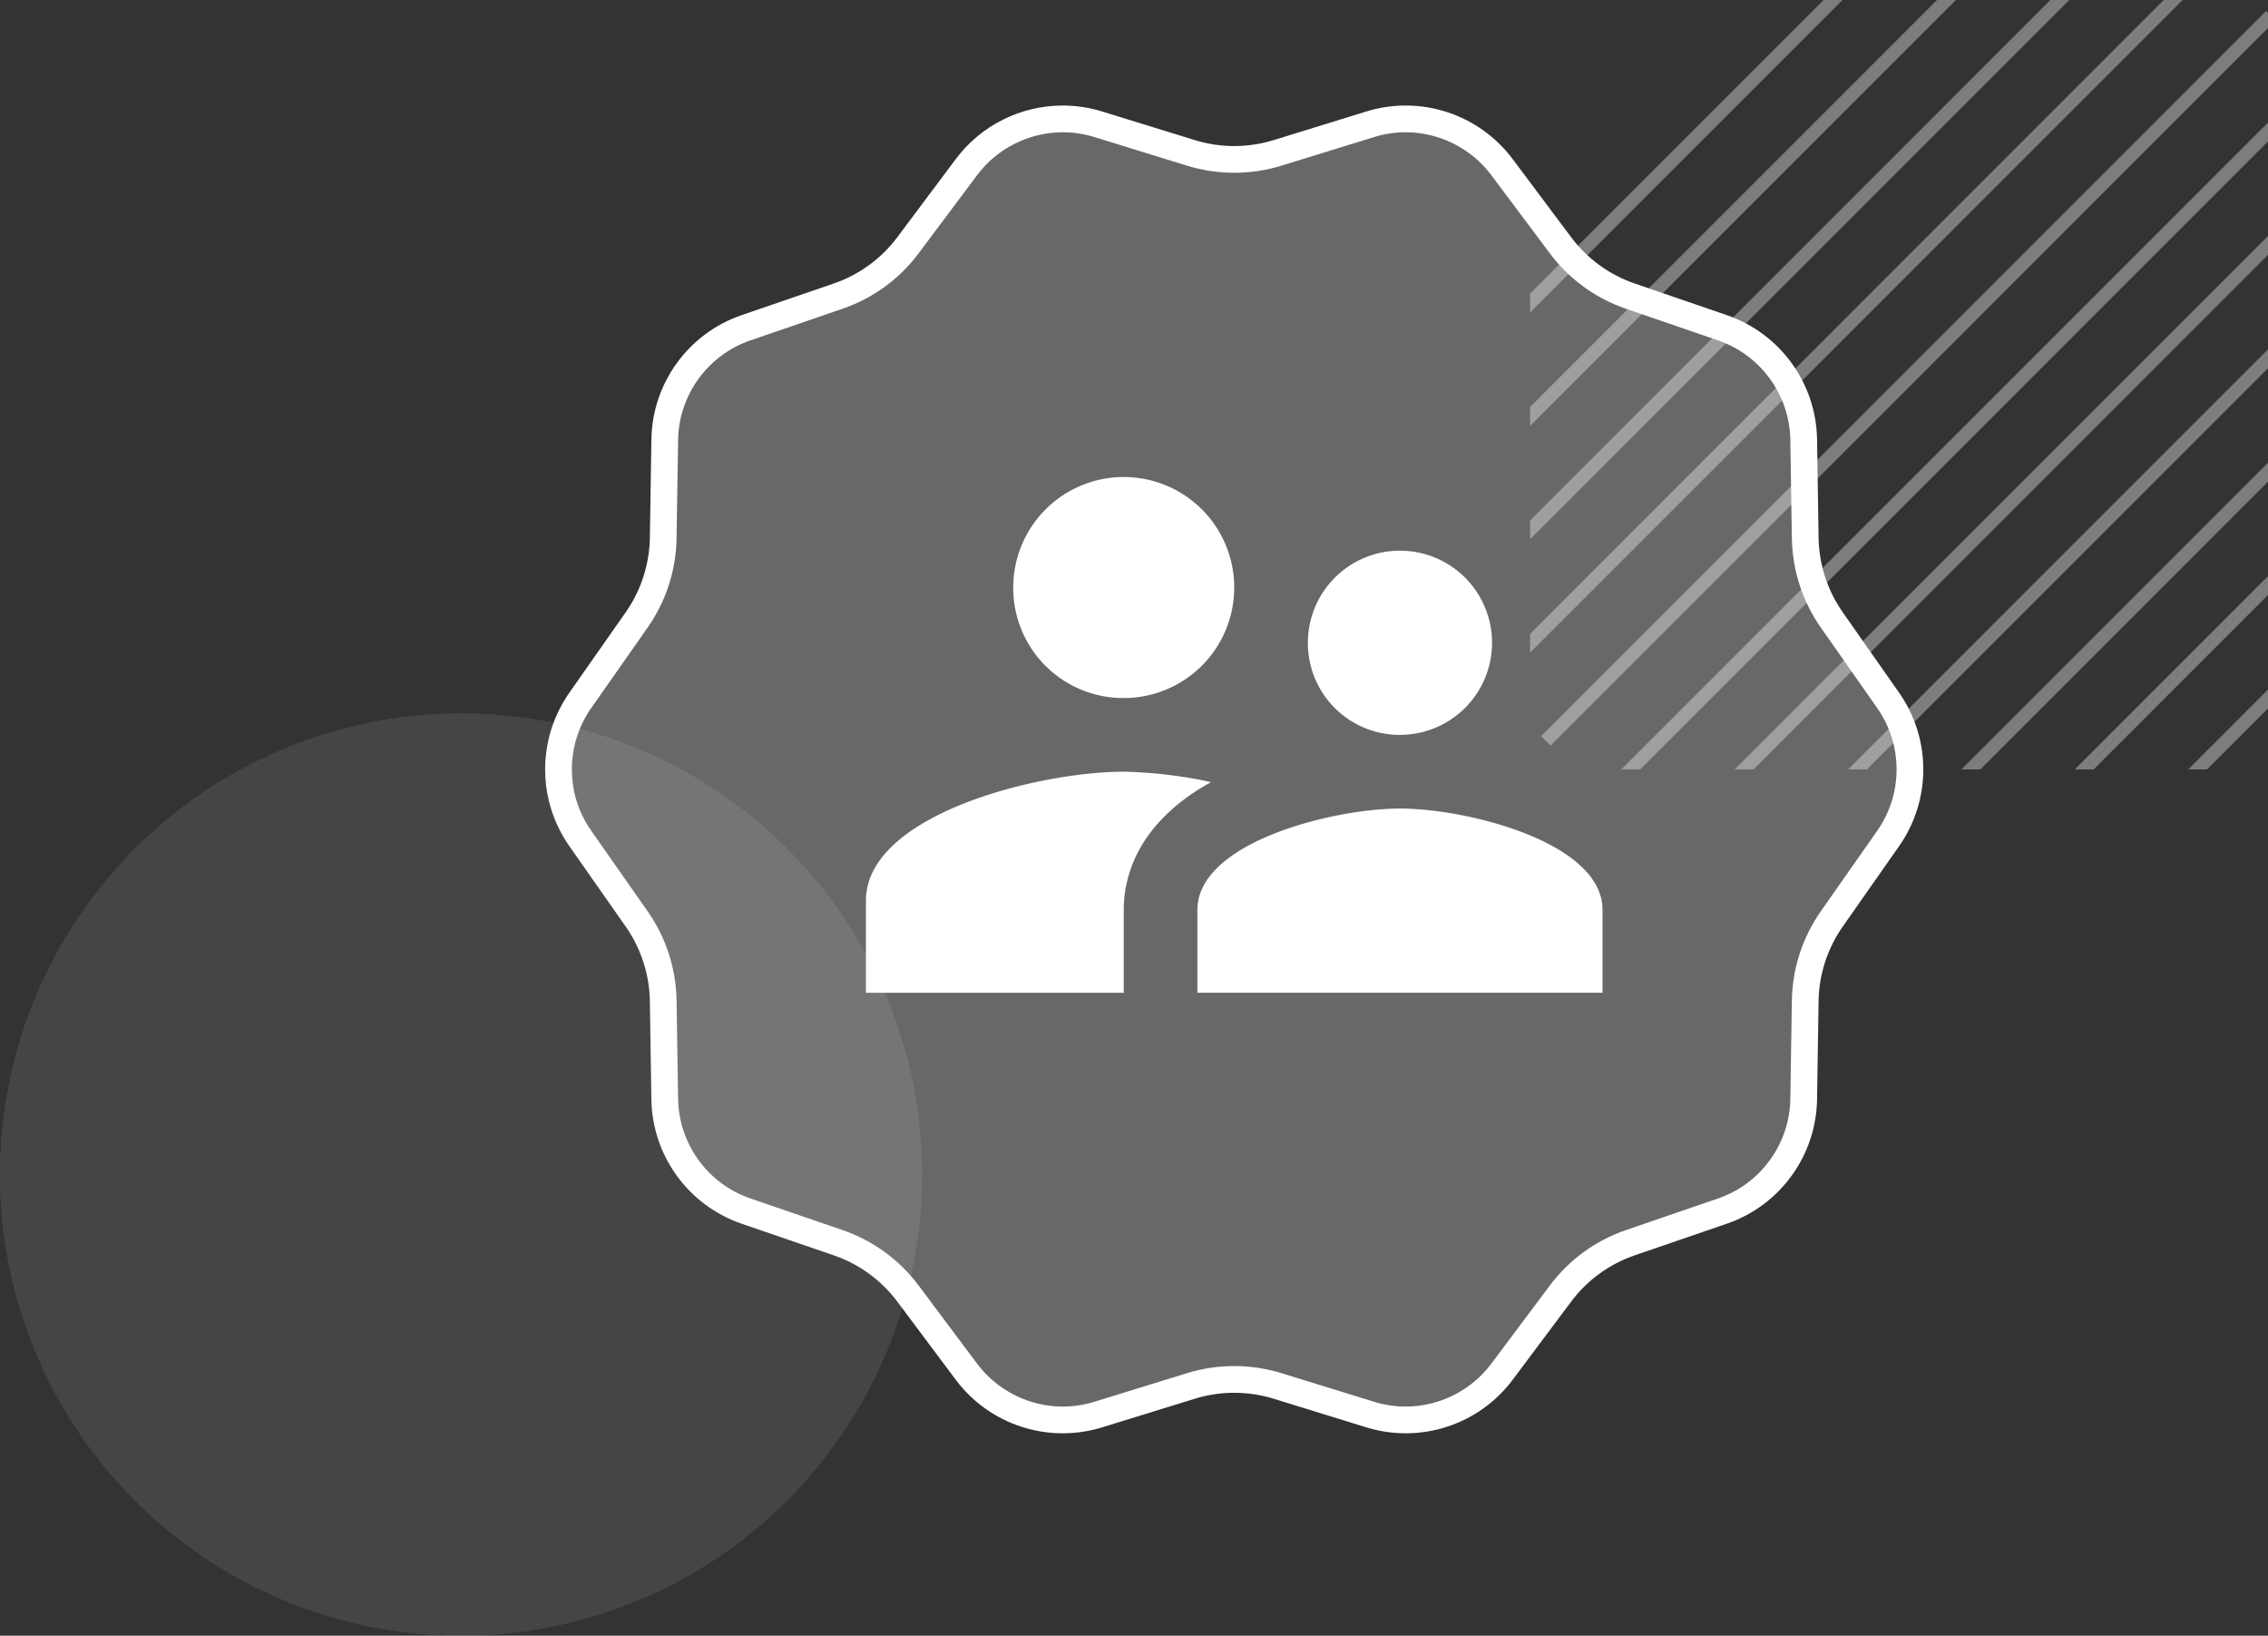
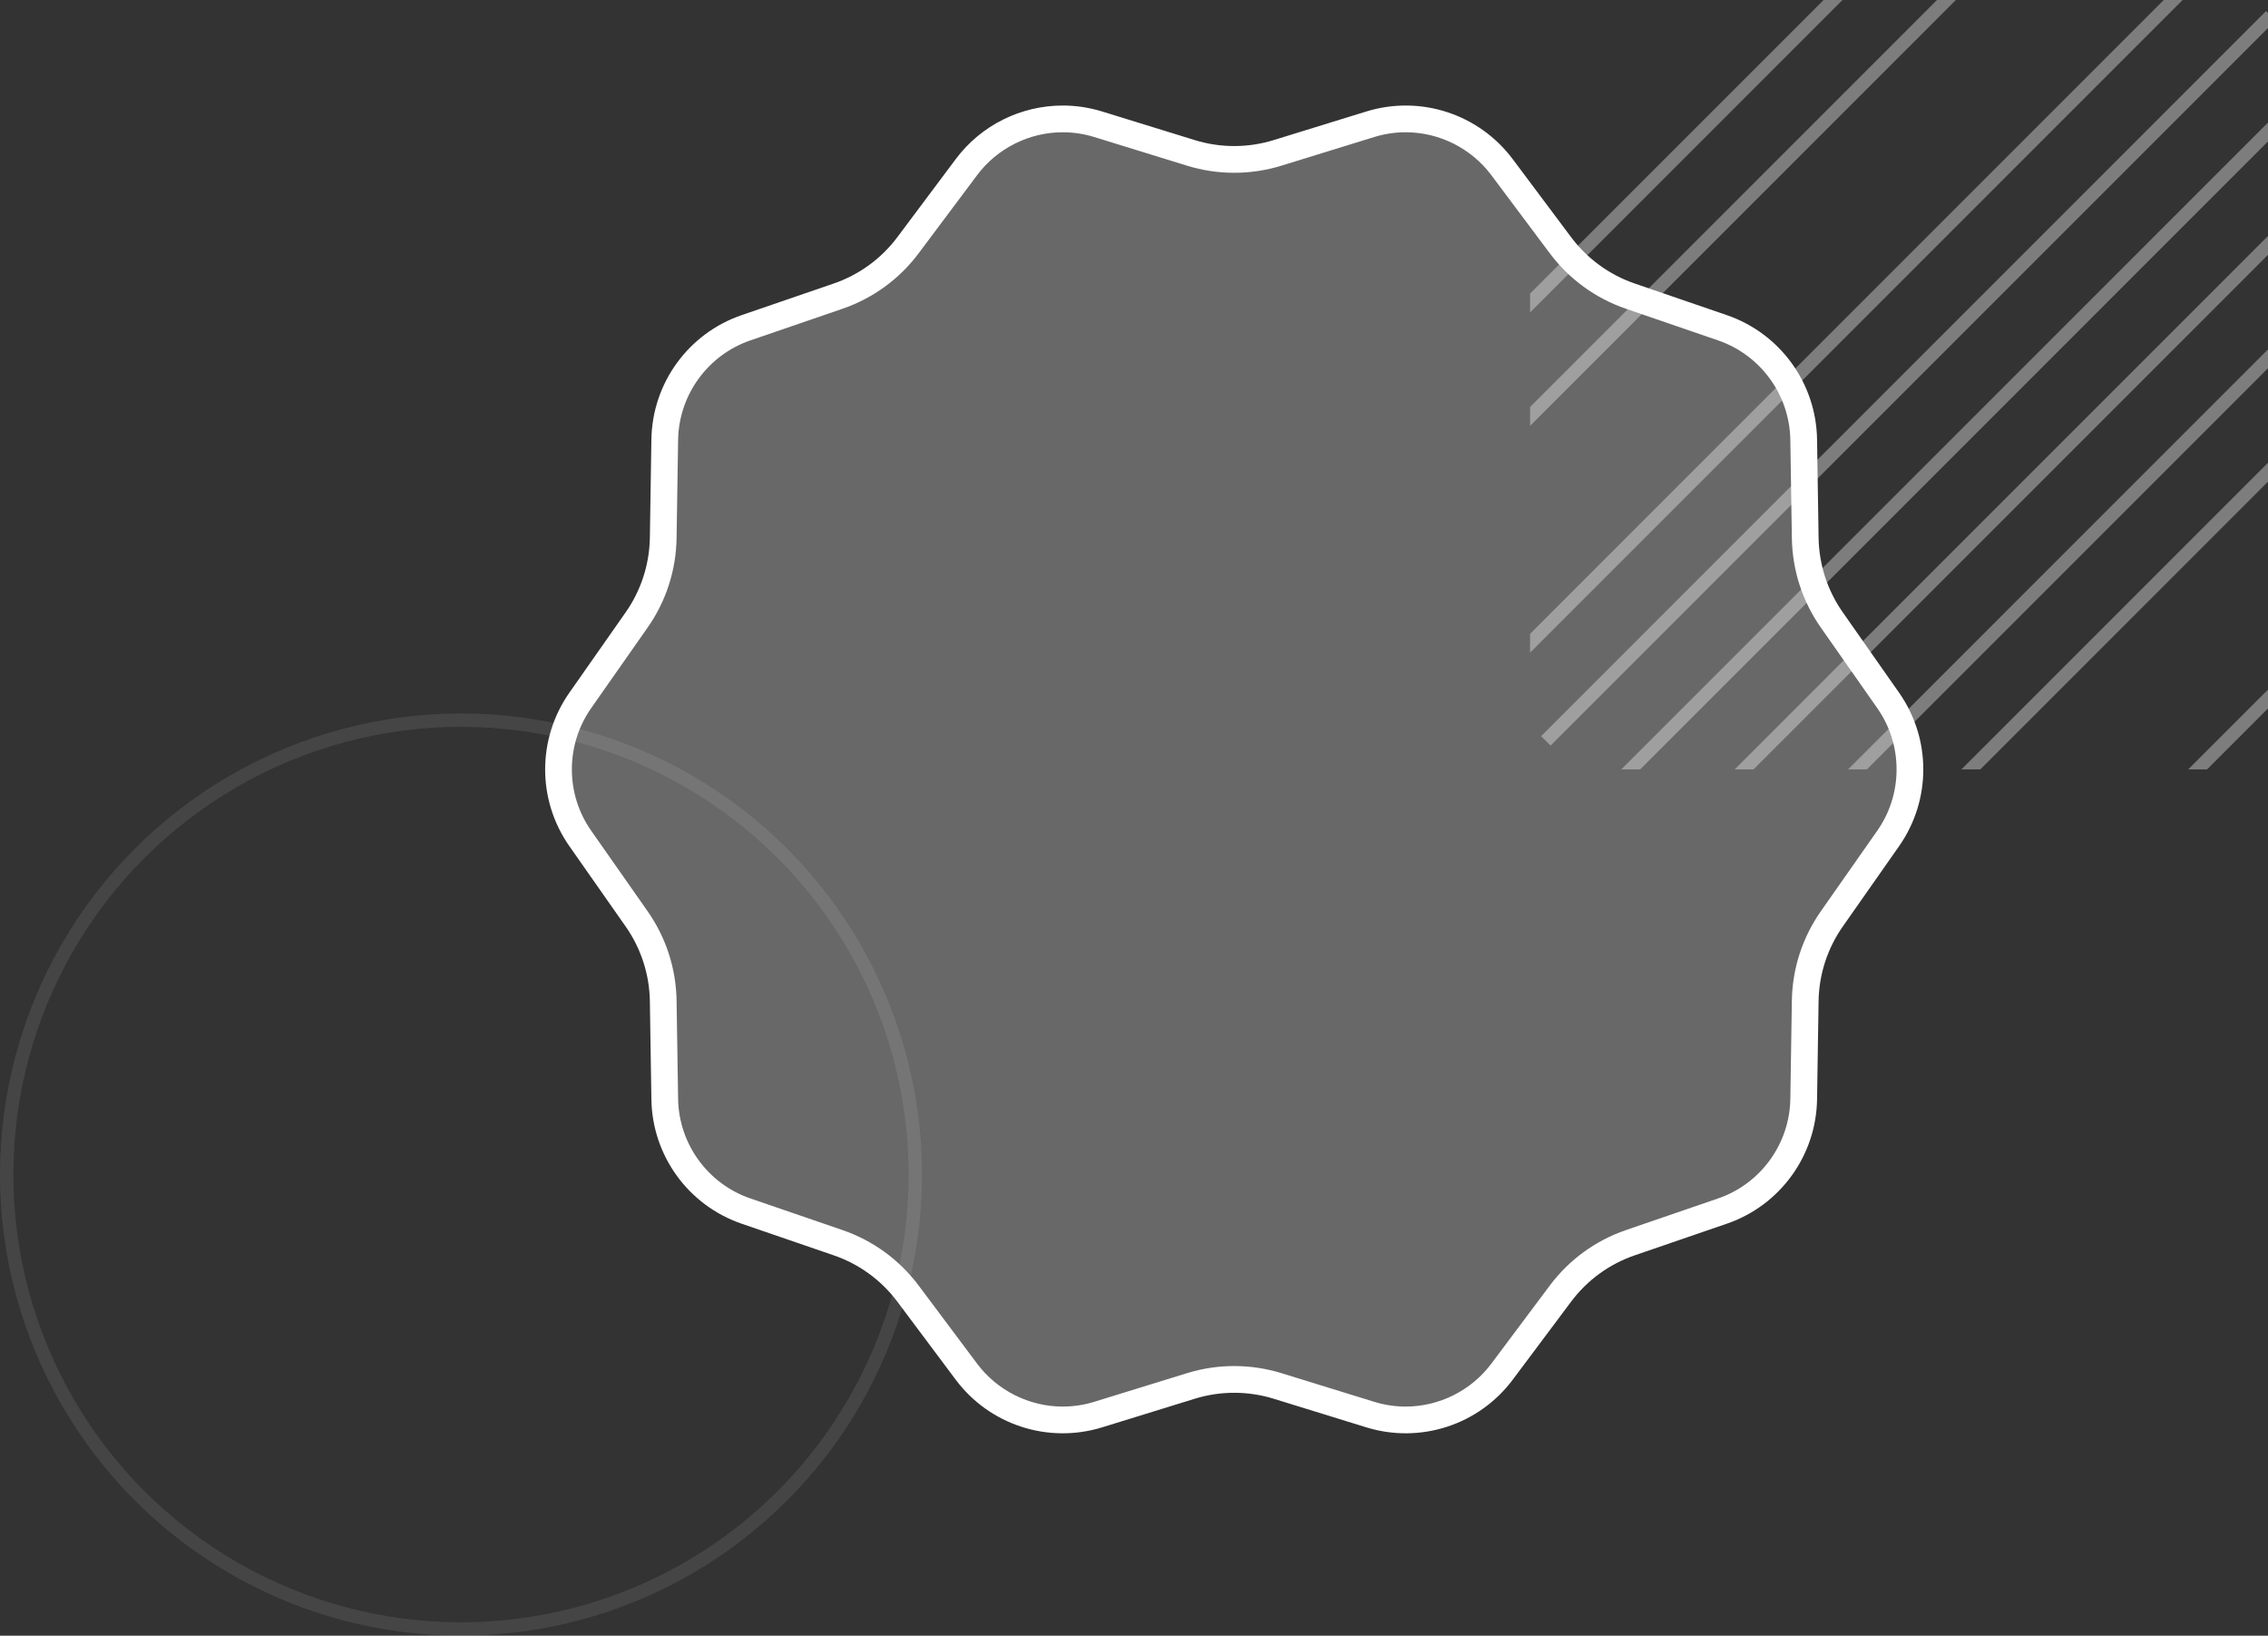
<svg xmlns="http://www.w3.org/2000/svg" width="169.73" height="122.385" viewBox="0 0 169.73 122.385">
  <rect x="0" y="0" width="169.73" height="122.385" fill="#333333" stroke="none" />
  <defs>
    <clipPath id="clip-path">
      <rect id="Rectangle_4258" data-name="Rectangle 4258" width="55.224" height="57.57" transform="translate(0 0)" fill="#fff" />
    </clipPath>
    <clipPath id="clip-path-2">
      <rect width="73.358" height="76.73" fill="none" />
    </clipPath>
  </defs>
  <g id="Group_1255" data-name="Group 1255" transform="translate(-428.135 -1417.808)">
    <g id="Mask_Group_26" data-name="Mask Group 26" transform="translate(542.641 1417.808)" opacity="0.36" clip-path="url(#clip-path)">
      <g id="Repeat_Grid_26" data-name="Repeat Grid 26" transform="translate(34.576 -19.681) rotate(45)" clip-path="url(#clip-path-2)">
        <g transform="translate(-968 -2361)">
-           <rect id="Rectangle_4245" data-name="Rectangle 4245" width="1" height="256" transform="translate(967 2361)" fill="#fff" />
-         </g>
+           </g>
        <g transform="translate(-962 -2361)">
          <rect id="Rectangle_4246" data-name="Rectangle 4246" width="1" height="256" transform="translate(967 2361)" fill="#fff" />
        </g>
        <g transform="translate(-956 -2361)">
          <rect id="Rectangle_4247" data-name="Rectangle 4247" width="1" height="256" transform="translate(967 2361)" fill="#fff" />
        </g>
        <g transform="translate(-950 -2361)">
-           <rect id="Rectangle_4248" data-name="Rectangle 4248" width="1" height="256" transform="translate(967 2361)" fill="#fff" />
-         </g>
+           </g>
        <g transform="translate(-944 -2361)">
          <rect id="Rectangle_4249" data-name="Rectangle 4249" width="1" height="256" transform="translate(967 2361)" fill="#fff" />
        </g>
        <g transform="translate(-938 -2361)">
          <rect id="Rectangle_4250" data-name="Rectangle 4250" width="1" height="256" transform="translate(967 2361)" fill="#fff" />
        </g>
        <g transform="translate(-932 -2361)">
          <rect id="Rectangle_4251" data-name="Rectangle 4251" width="1" height="256" transform="translate(967 2361)" fill="#fff" />
        </g>
        <g transform="translate(-926 -2361)">
          <rect id="Rectangle_4252" data-name="Rectangle 4252" width="1" height="256" transform="translate(967 2361)" fill="#fff" />
        </g>
        <g transform="translate(-920 -2361)">
          <rect id="Rectangle_4253" data-name="Rectangle 4253" width="1" height="256" transform="translate(967 2361)" fill="#fff" />
        </g>
        <g transform="translate(-914 -2361)">
          <rect id="Rectangle_4254" data-name="Rectangle 4254" width="1" height="256" transform="translate(967 2361)" fill="#fff" />
        </g>
        <g transform="translate(-908 -2361)">
-           <rect id="Rectangle_4255" data-name="Rectangle 4255" width="1" height="256" transform="translate(967 2361)" fill="#fff" />
-         </g>
+           </g>
        <g transform="translate(-902 -2361)">
          <rect id="Rectangle_4256" data-name="Rectangle 4256" width="1" height="256" transform="translate(967 2361)" fill="#fff" />
        </g>
        <g transform="translate(-896 -2361)">
          <rect id="Rectangle_4257" data-name="Rectangle 4257" width="1" height="256" transform="translate(967 2361)" fill="#fff" />
        </g>
      </g>
    </g>
    <g id="Ellipse_426" data-name="Ellipse 426" transform="translate(428.135 1471.192)" fill="#fff" stroke="#fff" stroke-width="1" opacity="0.091">
-       <circle cx="34.5" cy="34.5" r="34.5" stroke="none" />
      <circle cx="34.5" cy="34.5" r="34" fill="none" />
    </g>
    <g id="Polygon_21" data-name="Polygon 21" transform="translate(466.721 1424.071)" fill="rgba(255,255,255,0.26)">
      <path d="M 66.613 99.98 C 65.714 99.98 64.821 99.845 63.959 99.579 L 57.024 97.438 C 55.972 97.113 54.88 96.948 53.779 96.948 C 52.678 96.948 51.586 97.113 50.534 97.438 L 43.6 99.579 C 42.738 99.845 41.845 99.98 40.946 99.98 C 39.566 99.98 38.183 99.656 36.946 99.043 C 35.689 98.42 34.58 97.496 33.739 96.372 L 29.368 90.531 C 28.04 88.756 26.23 87.438 24.133 86.718 L 17.238 84.351 C 15.478 83.746 13.97 82.631 12.877 81.125 C 11.784 79.619 11.191 77.839 11.162 75.978 L 11.047 68.63 C 11.013 66.421 10.325 64.297 9.057 62.488 L 4.841 56.472 C 3.775 54.95 3.211 53.164 3.211 51.307 C 3.211 49.449 3.775 47.663 4.841 46.142 L 9.057 40.125 C 10.325 38.316 11.013 36.192 11.047 33.983 L 11.162 26.635 C 11.191 24.774 11.784 22.995 12.877 21.489 C 13.97 19.983 15.478 18.867 17.238 18.263 L 24.133 15.896 C 26.23 15.176 28.04 13.857 29.368 12.082 L 33.739 6.242 C 35.43 3.982 38.124 2.633 40.946 2.633 C 41.845 2.633 42.738 2.768 43.6 3.034 L 50.534 5.175 C 51.587 5.5 52.678 5.665 53.779 5.665 C 54.88 5.665 55.972 5.5 57.024 5.175 L 63.959 3.034 C 64.821 2.768 65.714 2.633 66.613 2.633 C 67.992 2.633 69.375 2.958 70.613 3.571 C 71.869 4.193 72.978 5.117 73.82 6.242 L 78.19 12.082 C 79.518 13.857 81.329 15.176 83.425 15.896 L 90.32 18.263 C 92.081 18.867 93.589 19.983 94.682 21.489 C 95.775 22.995 96.368 24.774 96.397 26.635 L 96.511 33.984 C 96.545 36.192 97.234 38.316 98.502 40.125 L 102.718 46.142 C 103.784 47.663 104.347 49.449 104.347 51.307 C 104.347 53.164 103.784 54.95 102.718 56.472 L 98.502 62.488 C 97.234 64.297 96.545 66.421 96.511 68.63 L 96.397 75.978 C 96.368 77.839 95.775 79.619 94.682 81.125 C 93.589 82.631 92.081 83.746 90.32 84.351 L 83.425 86.718 C 81.329 87.438 79.518 88.756 78.19 90.531 L 73.82 96.372 C 72.129 98.631 69.435 99.98 66.613 99.98 Z" stroke="none" />
      <path d="M 40.946 3.633 C 38.437 3.633 36.042 4.832 34.539 6.841 L 30.169 12.681 C 28.72 14.618 26.745 16.056 24.458 16.841 L 17.563 19.209 C 14.384 20.3 12.214 23.291 12.162 26.651 L 12.047 33.999 C 12.01 36.409 11.259 38.726 9.876 40.699 L 5.66 46.715 C 4.712 48.068 4.211 49.655 4.211 51.307 C 4.211 52.958 4.712 54.546 5.66 55.898 L 9.876 61.914 C 11.259 63.888 12.01 66.205 12.047 68.614 L 12.162 75.963 C 12.214 79.323 14.384 82.314 17.563 83.405 L 24.458 85.772 C 26.745 86.557 28.72 87.996 30.169 89.932 L 34.539 95.772 C 36.042 97.781 38.437 98.98 40.946 98.98 C 41.744 98.98 42.538 98.86 43.305 98.623 L 50.239 96.482 C 51.387 96.128 52.578 95.948 53.779 95.948 C 54.98 95.948 56.171 96.128 57.319 96.482 L 64.254 98.623 C 65.02 98.86 65.814 98.98 66.613 98.98 C 69.121 98.98 71.516 97.781 73.019 95.772 L 77.389 89.932 C 78.838 87.996 80.813 86.557 83.101 85.772 L 89.996 83.405 C 93.174 82.314 95.345 79.323 95.397 75.963 L 95.511 68.614 C 95.549 66.205 96.3 63.888 97.683 61.914 L 101.899 55.898 C 102.847 54.546 103.347 52.958 103.347 51.307 C 103.347 49.655 102.847 48.068 101.899 46.715 L 97.683 40.699 C 96.3 38.726 95.549 36.409 95.511 33.999 L 95.397 26.651 C 95.345 23.291 93.174 20.3 89.996 19.209 L 83.101 16.841 C 80.813 16.056 78.838 14.618 77.389 12.681 L 73.019 6.841 C 71.516 4.832 69.121 3.633 66.613 3.633 C 65.814 3.633 65.02 3.753 64.254 3.99 L 57.319 6.131 C 56.171 6.485 54.98 6.665 53.779 6.665 C 52.578 6.665 51.387 6.485 50.239 6.131 L 43.305 3.99 C 42.538 3.753 41.744 3.633 40.946 3.633 M 40.946 1.633 C 41.928 1.633 42.922 1.779 43.895 2.079 L 50.829 4.22 C 52.751 4.813 54.807 4.813 56.729 4.22 L 63.664 2.079 C 67.702 0.832 72.088 2.259 74.62 5.643 L 78.991 11.483 C 80.193 13.09 81.852 14.298 83.75 14.95 L 90.645 17.317 C 94.631 18.685 97.331 22.406 97.397 26.62 L 97.511 33.968 C 97.542 35.968 98.172 37.913 99.321 39.552 L 103.537 45.568 C 105.951 49.013 105.951 53.601 103.537 57.046 L 99.321 63.062 C 98.172 64.7 97.542 66.645 97.511 68.645 L 97.397 75.994 C 97.331 80.208 94.631 83.928 90.645 85.296 L 83.75 87.664 C 81.852 88.315 80.193 89.523 78.991 91.13 L 74.62 96.971 C 72.088 100.355 67.702 101.781 63.664 100.534 L 56.729 98.393 C 54.807 97.8 52.751 97.8 50.829 98.393 L 43.895 100.534 C 39.856 101.781 35.47 100.355 32.938 96.971 L 28.568 91.13 C 27.365 89.523 25.707 88.315 23.808 87.664 L 16.913 85.296 C 12.927 83.928 10.227 80.208 10.162 75.994 L 10.048 68.645 C 10.016 66.645 9.386 64.7 8.238 63.062 L 4.022 57.046 C 1.608 53.601 1.608 49.013 4.022 45.568 L 8.238 39.552 C 9.386 37.913 10.016 35.968 10.048 33.968 L 10.162 26.62 C 10.227 22.406 12.928 18.685 16.913 17.317 L 23.808 14.95 C 25.707 14.298 27.365 13.09 28.568 11.483 L 32.938 5.643 C 34.86 3.074 37.85 1.633 40.946 1.633 Z" stroke="none" fill="#fff" />
    </g>
-     <path id="Icon_material-supervisor-account" data-name="Icon material-supervisor-account" d="M42.966,26.794A6.891,6.891,0,1,0,36.075,19.9,6.87,6.87,0,0,0,42.966,26.794ZM22.294,24.038a8.269,8.269,0,1,0-8.269-8.269A8.234,8.234,0,0,0,22.294,24.038Zm20.672,8.269c-5.044,0-15.16,2.536-15.16,7.58v6.2H58.125v-6.2C58.125,34.842,48.01,32.306,42.966,32.306ZM22.294,29.55C15.872,29.55,3,32.775,3,39.2v6.891H22.294v-6.2c0-2.343.91-6.45,6.532-9.564A33.855,33.855,0,0,0,22.294,29.55Z" transform="translate(489.938 1445.999)" fill="#fff" />
  </g>
</svg>